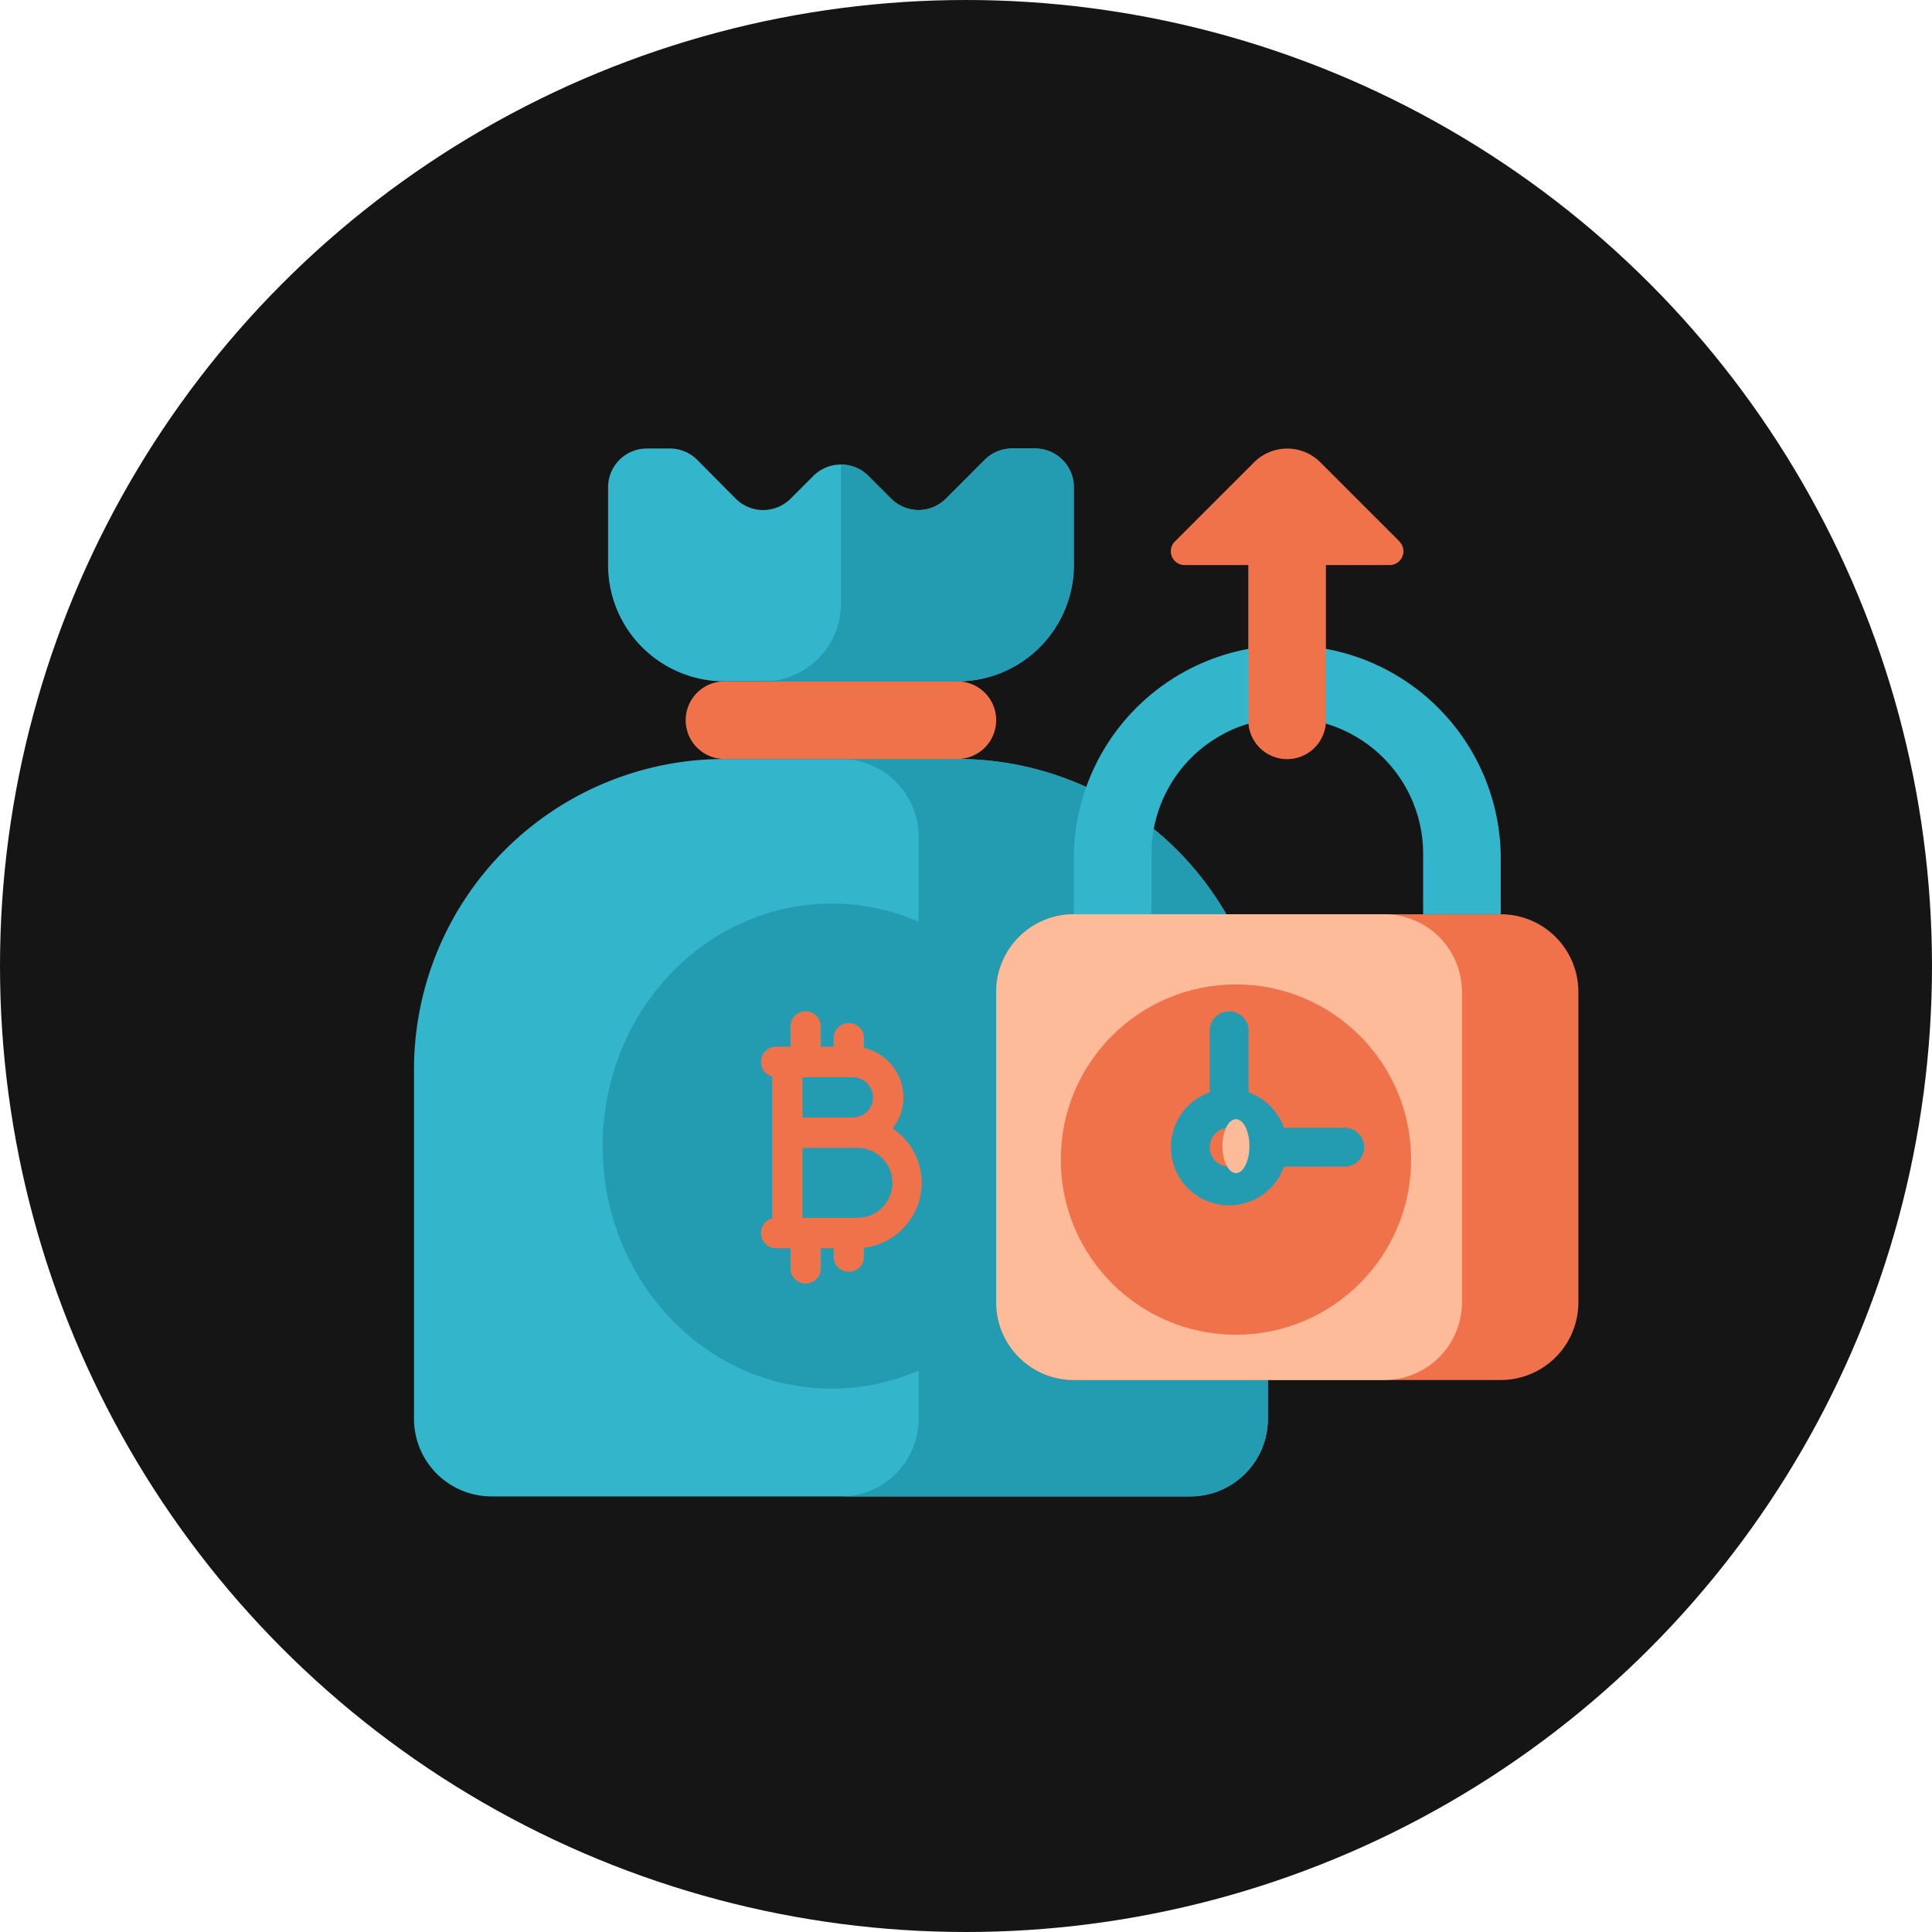
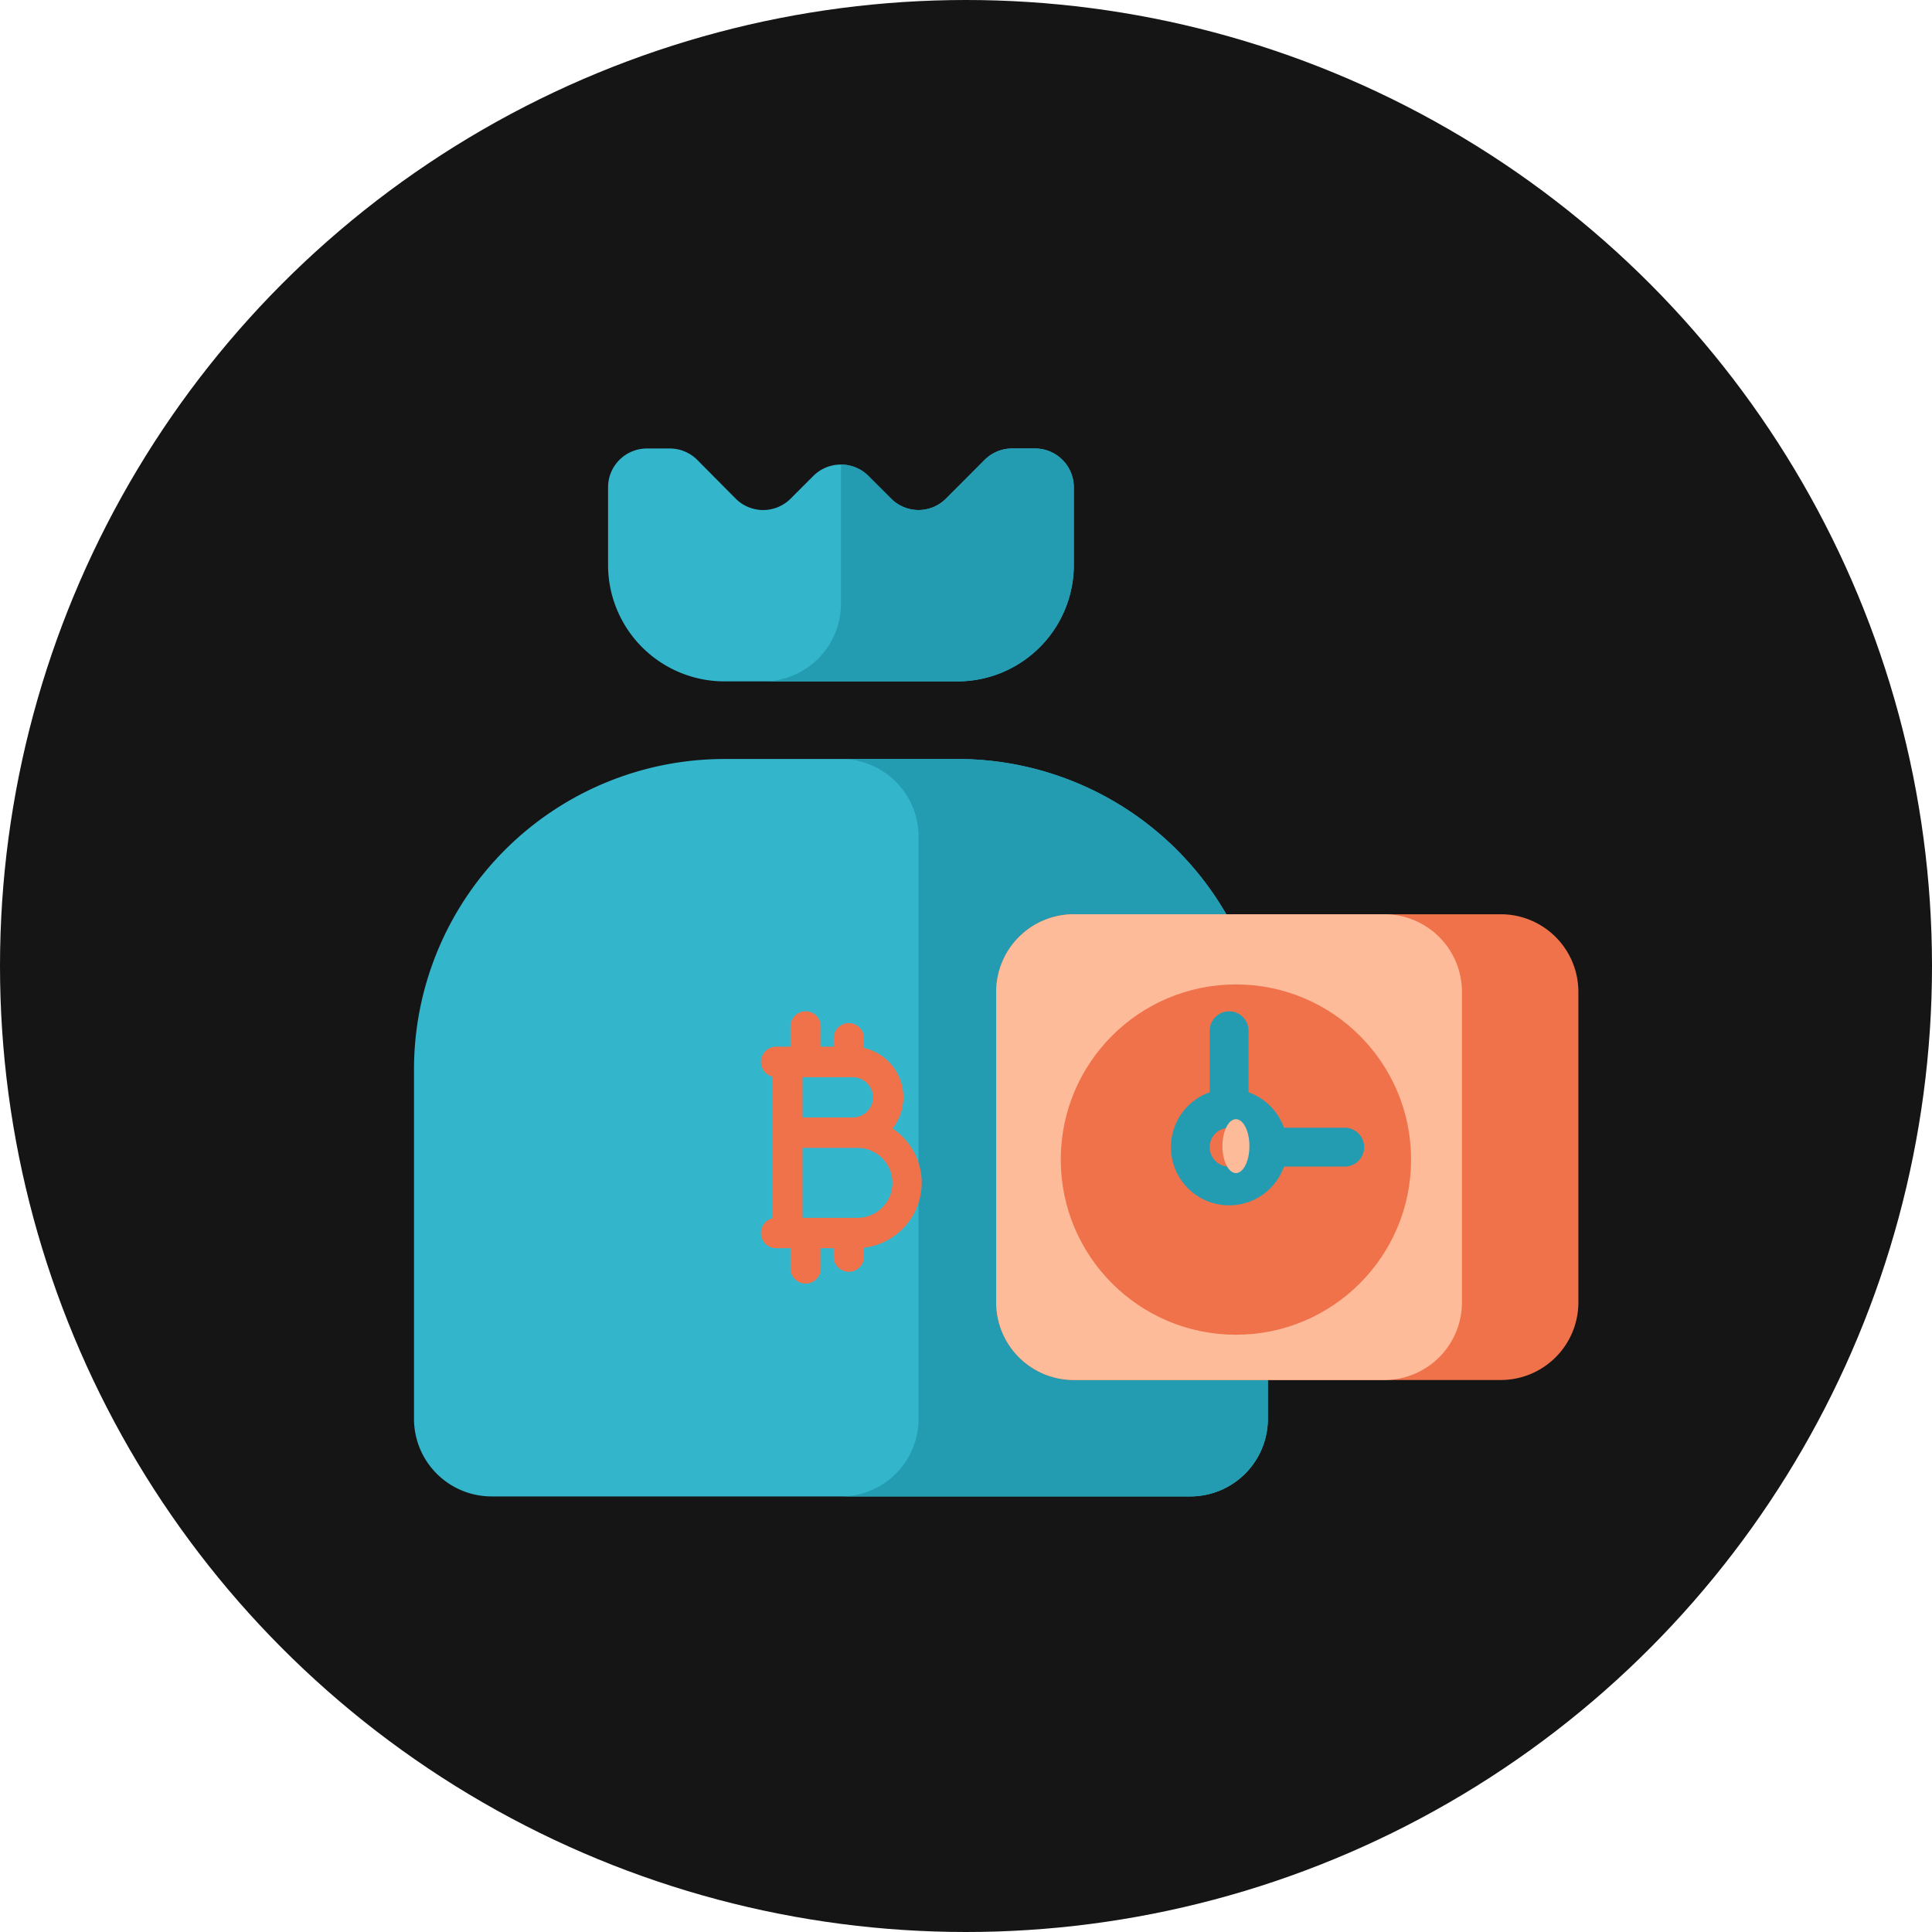
<svg xmlns="http://www.w3.org/2000/svg" width="56" height="56" viewBox="0 0 56 56">
  <g transform="translate(-4658 -7774)">
    <g transform="translate(-17 438)">
      <g transform="translate(3266.863 6657)">
        <circle cx="28" cy="28" r="28" transform="translate(1408.137 679)" fill="#151515" />
      </g>
    </g>
    <g transform="translate(4654 7747)">
      <g transform="translate(16 49)">
        <path d="M31.75,168H25a9,9,0,0,0-9,9v10.125a2.25,2.25,0,0,0,2.25,2.25H38.5a2.25,2.25,0,0,0,2.25-2.25V177A9,9,0,0,0,31.75,168Z" transform="translate(-16 -168)" fill="#33b6cc" />
      </g>
      <g transform="translate(28.375 49)">
        <path d="M195.375,168H192a2.25,2.25,0,0,1,2.25,2.25v16.875a2.25,2.25,0,0,1-2.25,2.25h10.125a2.25,2.25,0,0,0,2.25-2.25V177A9,9,0,0,0,195.375,168Z" transform="translate(-192 -168)" fill="#239cb1" />
      </g>
      <g transform="translate(23.875 46.75)">
-         <path d="M135.875,138.25h-6.75a1.125,1.125,0,0,1,0-2.25h6.75a1.125,1.125,0,0,1,0,2.25Z" transform="translate(-128 -136)" fill="#ef724b" />
-       </g>
+         </g>
      <g transform="translate(21.625 40)">
        <path d="M106.125,46.75h-6.75A3.375,3.375,0,0,1,96,43.375v-2.25A1.125,1.125,0,0,1,97.125,40h.659a1.125,1.125,0,0,1,.8.329L99.7,41.454a1.125,1.125,0,0,0,1.591,0l.659-.659a1.125,1.125,0,0,1,1.591,0l.659.659a1.125,1.125,0,0,0,1.591,0l1.125-1.125a1.125,1.125,0,0,1,.8-.329h.659a1.125,1.125,0,0,1,1.125,1.125v2.25A3.375,3.375,0,0,1,106.125,46.75Z" transform="translate(-96 -40)" fill="#33b6cc" />
      </g>
      <g transform="translate(26.125 40)">
        <path d="M167.875,40h-.659a1.125,1.125,0,0,0-.8.329L165.3,41.454a1.125,1.125,0,0,1-1.591,0l-.659-.659a1.122,1.122,0,0,0-.8-.329V44.5A2.25,2.25,0,0,1,160,46.75h5.625A3.375,3.375,0,0,0,169,43.375v-2.25A1.125,1.125,0,0,0,167.875,40Z" transform="translate(-160 -40)" fill="#239cb1" />
      </g>
      <g transform="translate(21.468 53.191)">
        <g transform="translate(0 0)">
-           <ellipse cx="6.639" cy="7.03" rx="6.639" ry="7.03" fill="#239cb1" />
-         </g>
+           </g>
        <path d="M123.876,114.361a1.893,1.893,0,0,0-.844-1.575,1.465,1.465,0,0,0-.828-2.334v-.281a.44.44,0,1,0-.88,0v.244h-.372v-.586a.44.44,0,1,0-.88,0v.586h-.416a.44.44,0,0,0-.113.865v4.11a.44.44,0,0,0,.113.865h.416v.586a.44.44,0,0,0,.88,0v-.586h.372v.244a.44.44,0,1,0,.88,0v-.257A1.9,1.9,0,0,0,123.876,114.361Zm-1.411-2.48a.587.587,0,0,1-.586.586h-1.457V111.3h1.457A.587.587,0,0,1,122.465,111.881Zm-.483,3.494h-1.56v-2.027h1.56a1.014,1.014,0,1,1,0,2.027Z" transform="translate(-114.628 -106.267)" fill="#ef724b" />
      </g>
      <g transform="translate(32.875 53.5)">
        <path d="M258.25,245.5h12.375a2.25,2.25,0,0,0,2.25-2.25v-9a2.25,2.25,0,0,0-2.25-2.25H258.25a2.25,2.25,0,0,0-2.25,2.25v9A2.25,2.25,0,0,0,258.25,245.5Z" transform="translate(-256 -232)" fill="#ef724b" />
      </g>
      <g transform="translate(32.875 53.5)">
        <path d="M258.25,245.5h9a2.25,2.25,0,0,0,2.25-2.25v-9a2.25,2.25,0,0,0-2.25-2.25h-9a2.25,2.25,0,0,0-2.25,2.25v9A2.25,2.25,0,0,0,258.25,245.5Z" transform="translate(-256 -232)" fill="#febb99" />
      </g>
      <g transform="translate(34.747 55.534)">
        <circle cx="5.077" cy="5.077" r="5.077" transform="translate(0 0)" fill="#ef724b" />
      </g>
      <g transform="translate(35.125 45.625)">
-         <path d="M300.375,127.875h-2.25v-1.687a3.938,3.938,0,1,0-7.875,0v1.688H288v-1.687a6.188,6.188,0,0,1,12.375,0Z" transform="translate(-288 -120)" fill="#33b6cc" />
-       </g>
+         </g>
      <g transform="translate(37.938 56.313)">
        <path d="M333.063,275.375h-1.784a1.7,1.7,0,0,0-1.028-1.028v-1.784a.562.562,0,1,0-1.125,0v1.784a1.687,1.687,0,1,0,2.153,2.153h1.784a.563.563,0,0,0,0-1.125Zm-3.937.563a.562.562,0,1,1,.562.563A.563.563,0,0,1,329.125,275.938Z" transform="translate(-328 -272)" fill="#239cb1" />
        <ellipse cx="0.391" cy="0.781" rx="0.391" ry="0.781" transform="translate(1.495 3.127)" fill="#febb99" />
      </g>
-       <path d="M334.633,42.7l-2.3-2.3a1.358,1.358,0,0,0-1.921,0l-2.3,2.3a.4.4,0,0,0,.281.679h1.852v4.5a1.125,1.125,0,1,0,2.25,0v-4.5h1.852a.4.4,0,0,0,.281-.679Z" transform="translate(-290.062)" fill="#ef724b" />
    </g>
  </g>
</svg>